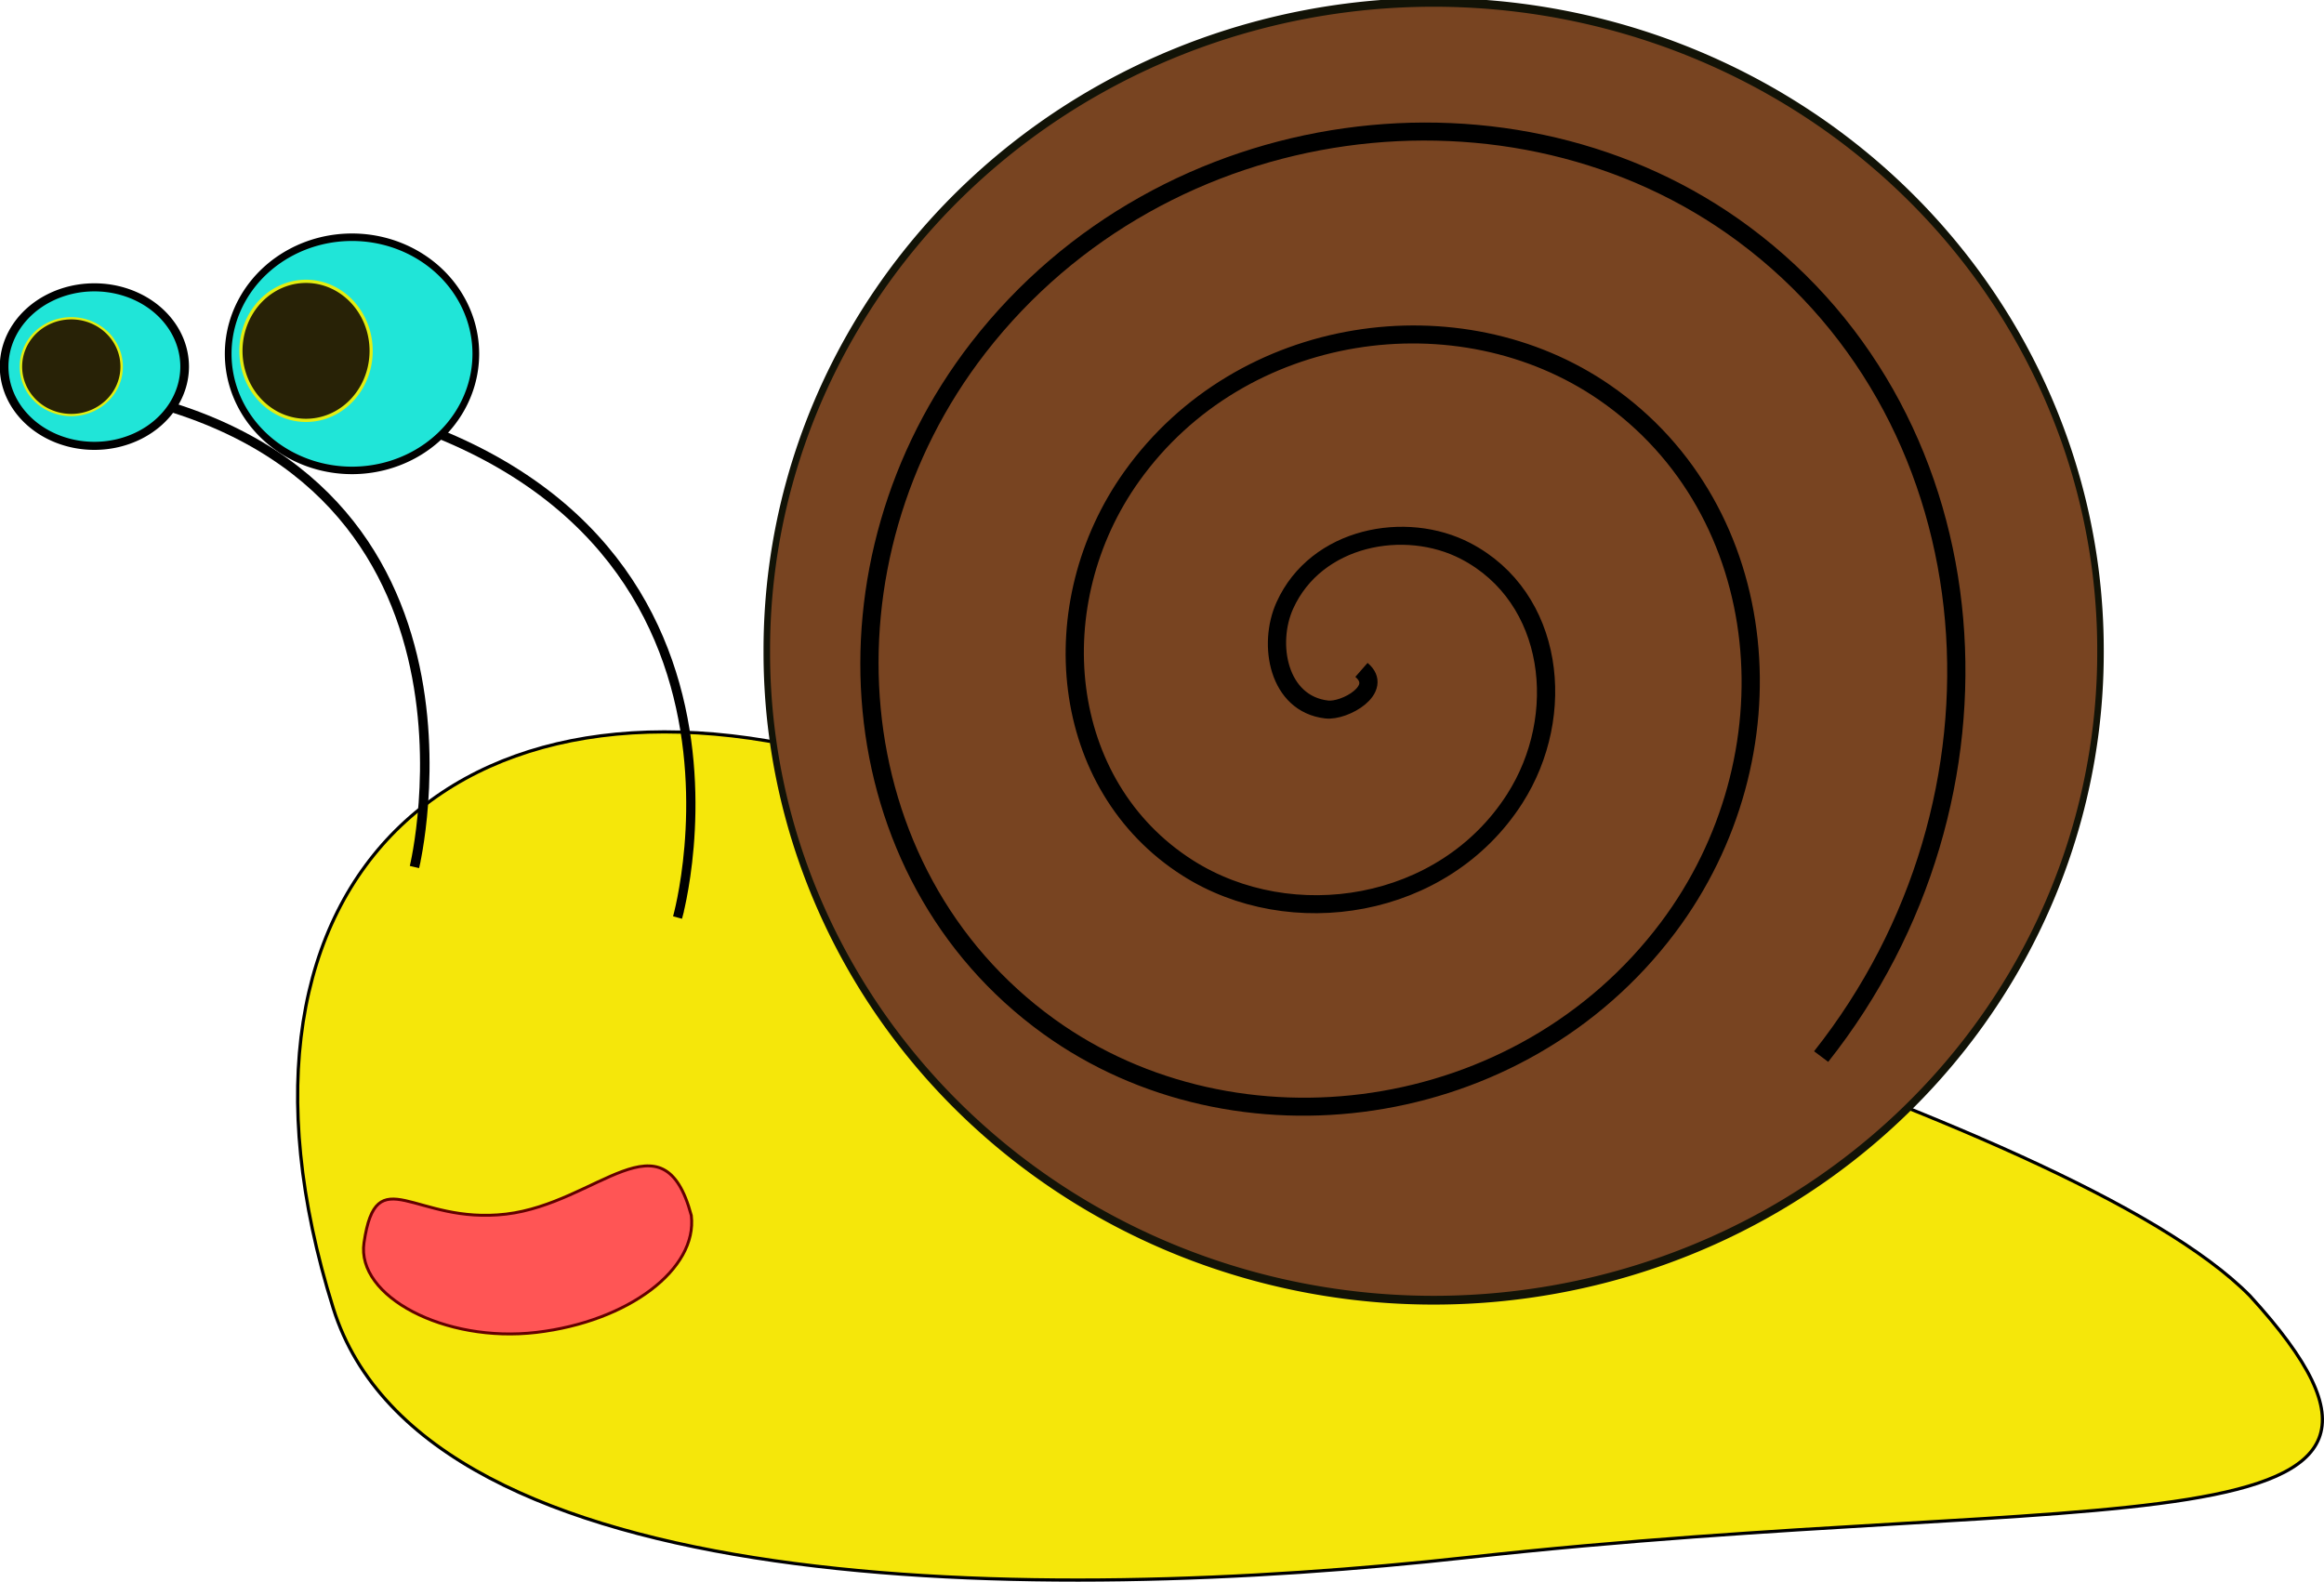
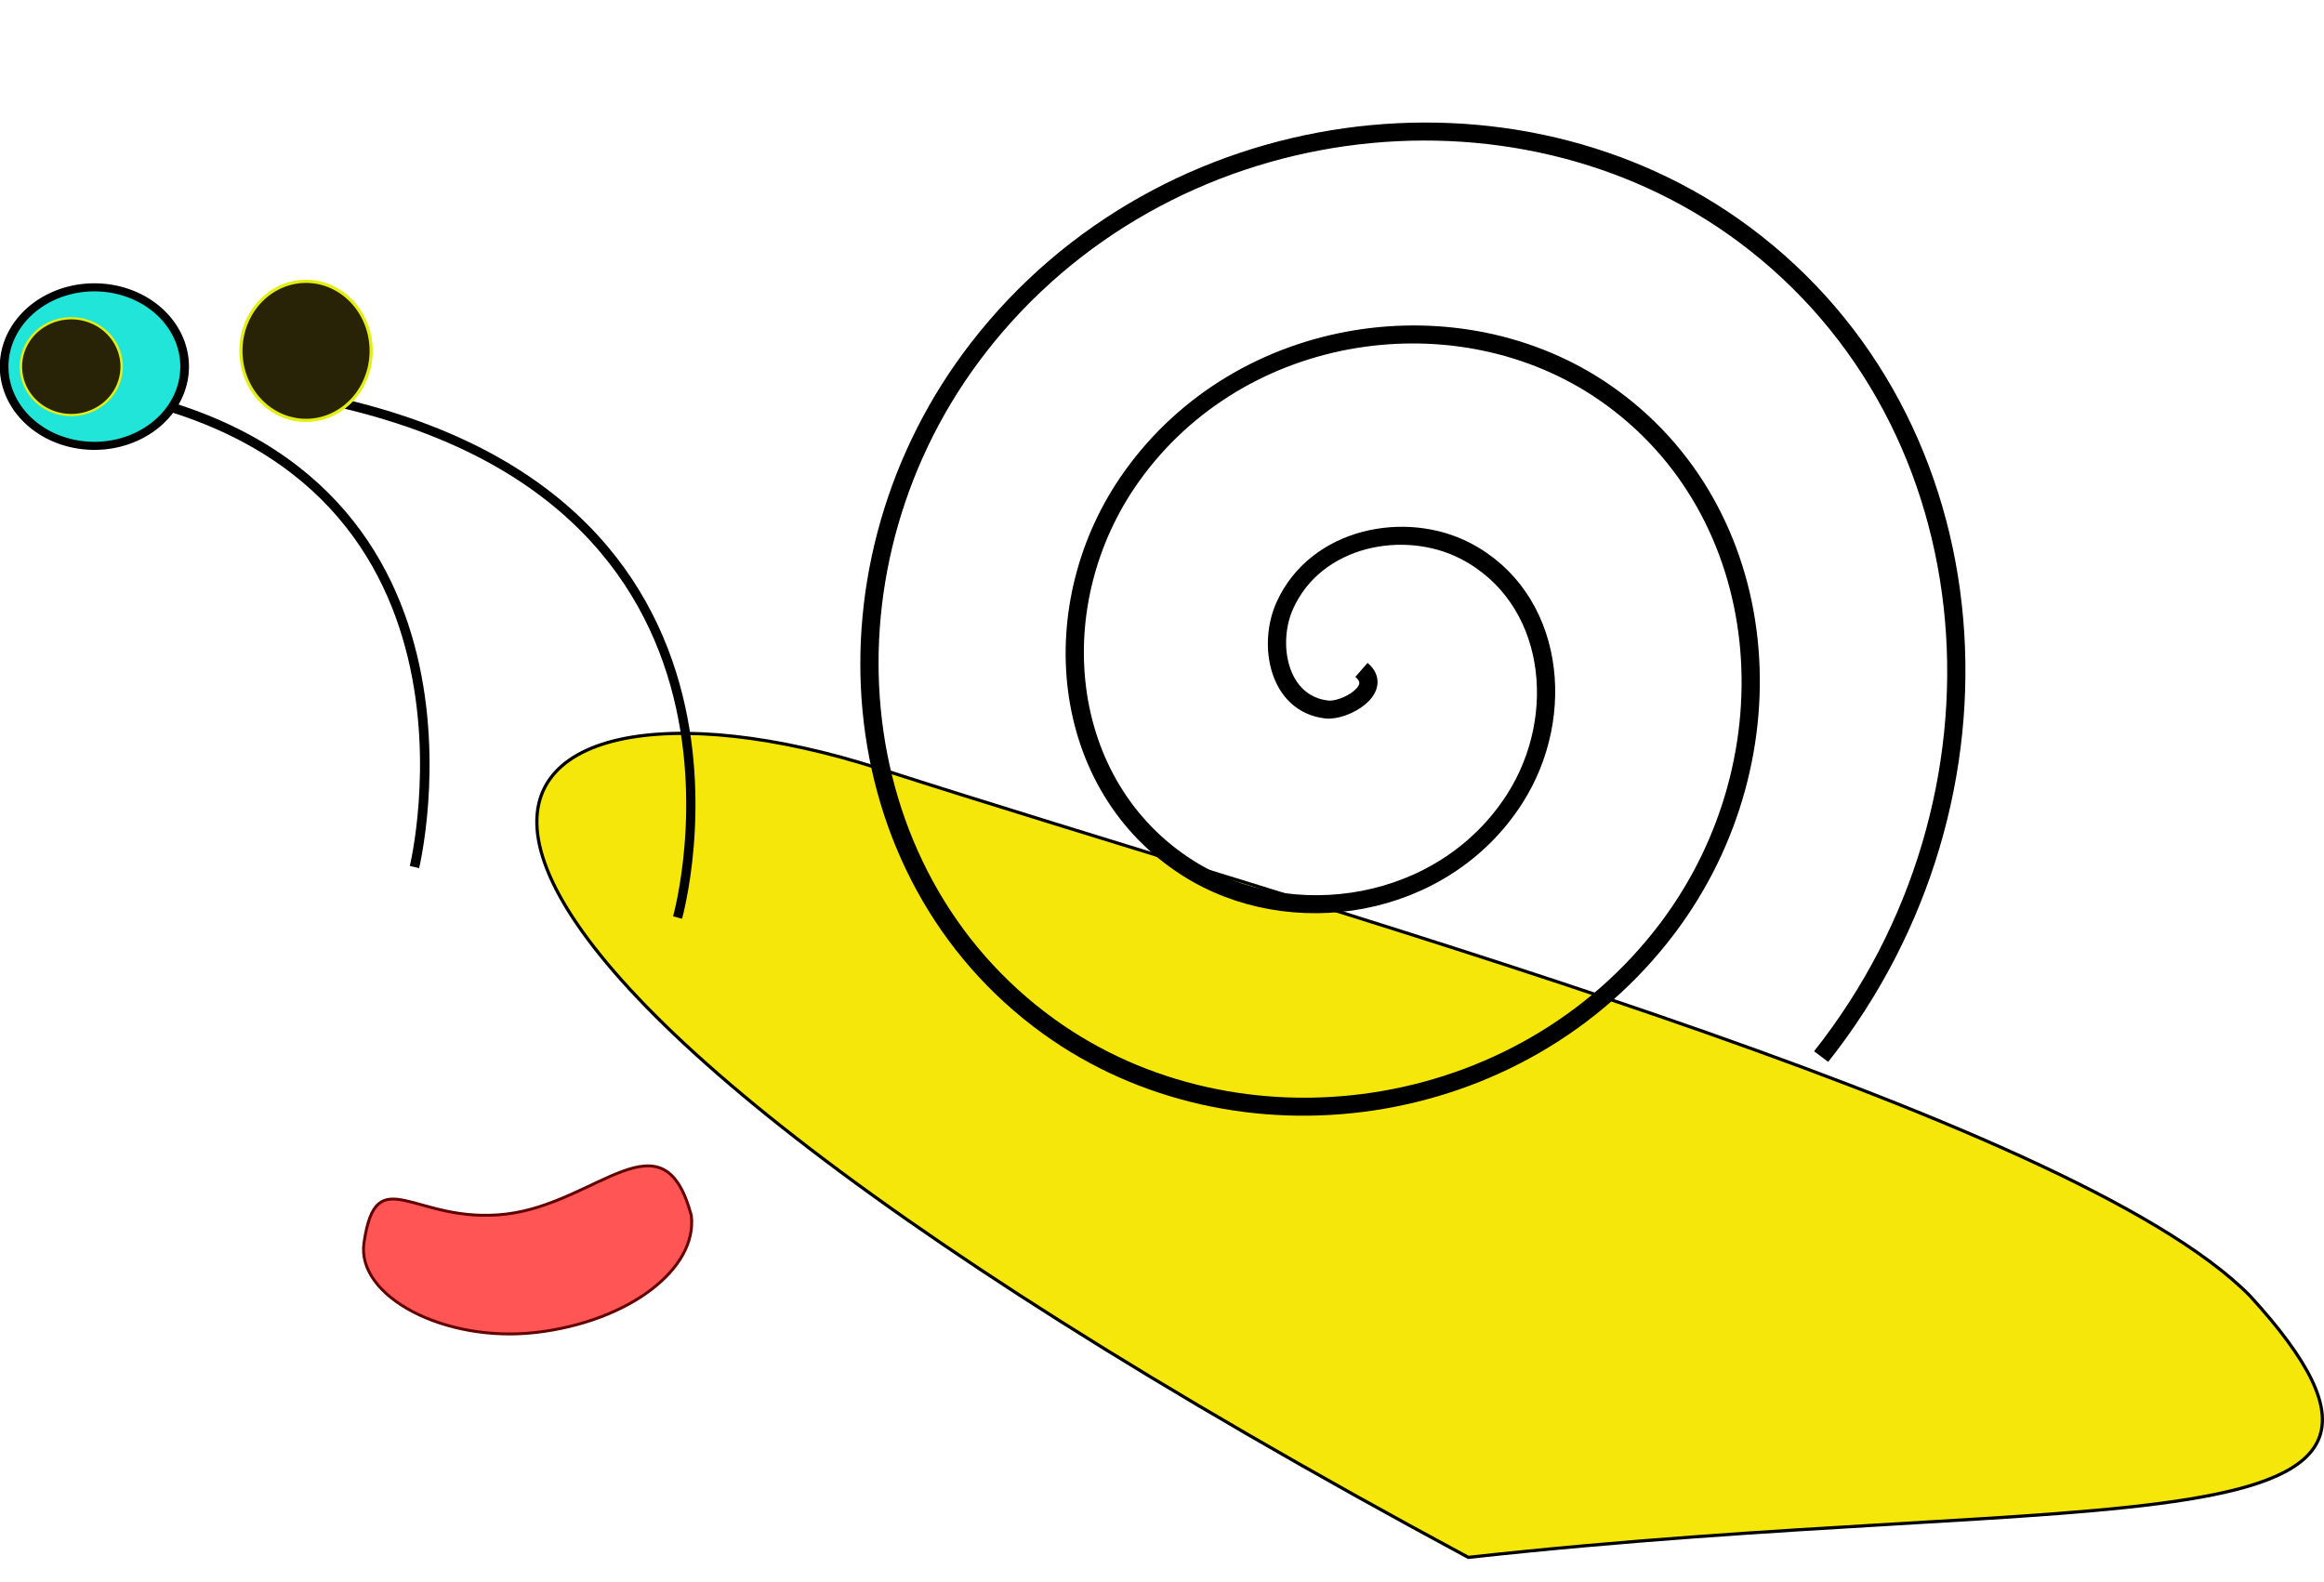
<svg xmlns="http://www.w3.org/2000/svg" xmlns:ns1="http://www.inkscape.org/namespaces/inkscape" xmlns:ns2="http://sodipodi.sourceforge.net/DTD/sodipodi-0.dtd" width="719.211" height="489.539" id="svg2" ns1:label="Pozadí" ns2:version="0.32" ns1:version="0.46" ns2:docbase="F:\Projekt_Kliparty\8.B prace\svg\6) Zvířata =)" ns2:docname="Machovka_snail_ok.svg" ns1:export-filename="C:\Documents and Settings\Šárka\Plocha\PNG\6) Zvířata =)\hlemyzd .png" ns1:export-xdpi="90" ns1:export-ydpi="90" version="1.0" ns1:output_extension="org.inkscape.output.svg.inkscape">
  <defs id="defs3">
    <ns1:perspective ns2:type="inkscape:persp3d" ns1:vp_x="0 : 372.04724 : 1" ns1:vp_y="0 : 1000 : 0" ns1:vp_z="1052.3622 : 372.04724 : 1" ns1:persp3d-origin="526.18109 : 248.03149 : 1" id="perspective18" />
  </defs>
  <ns2:namedview id="base" pagecolor="#ffffff" bordercolor="#666666" borderopacity="1.0" ns1:pageopacity="0.0" ns1:pageshadow="2" ns1:zoom="0.51123084" ns1:cx="372.04724" ns1:cy="430.79795" ns1:document-units="px" ns1:current-layer="layer1" ns1:window-width="1024" ns1:window-height="703" ns1:window-x="132" ns1:window-y="63" width="1052.362px" height="744.094px" showgrid="false" />
  <g ns1:label="Vrstva 1" ns1:groupmode="layer" id="layer1" transform="translate(-145.29,-73.322)">
    <g id="g1879" transform="translate(123.232,-324.707)">
-       <path ns2:nodetypes="csssc" id="path1306" d="M 718.313,799.052 C 793.172,880.818 672.893,858.39 476.459,880.048 C 343.731,894.683 153.725,893.887 125.196,802.964 C 82.967,668.384 166.822,594.871 294.109,635.901 C 427.612,678.934 662.648,742.715 718.313,799.052 z" style="fill:#f5e70a;fill-opacity:1;stroke:#000000;stroke-width:0.991;stroke-opacity:1" />
+       <path ns2:nodetypes="csssc" id="path1306" d="M 718.313,799.052 C 793.172,880.818 672.893,858.39 476.459,880.048 C 82.967,668.384 166.822,594.871 294.109,635.901 C 427.612,678.934 662.648,742.715 718.313,799.052 z" style="fill:#f5e70a;fill-opacity:1;stroke:#000000;stroke-width:0.991;stroke-opacity:1" />
      <path style="fill:none;fill-opacity:0.75;fill-rule:evenodd;stroke:#000000;stroke-width:2.868;stroke-linecap:butt;stroke-linejoin:miter;stroke-miterlimit:4;stroke-dasharray:none;stroke-opacity:1" d="M 107.997,519.027 C 270.842,544.059 231.74,682 231.74,682 L 232.328,679.75" id="path3080" />
      <path id="path3078" d="M 54.158,519.014 C 180.711,541.647 150.323,666.364 150.323,666.364 L 150.78,664.33" style="fill:none;fill-opacity:0.75;fill-rule:evenodd;stroke:#000000;stroke-width:2.951;stroke-linecap:butt;stroke-linejoin:miter;stroke-miterlimit:4;stroke-dasharray:none;stroke-opacity:1" />
      <path transform="matrix(0.816,0,0,0.76,-22.954,411.146)" d="M 125.188,132.034 A 34.231,32.275 0 1 1 56.726,132.034 A 34.231,32.275 0 1 1 125.188,132.034 z" ns2:ry="32.275047" ns2:rx="34.231113" ns2:cy="132.03429" ns2:cx="90.956955" id="path1309" style="fill:#20e5d8;fill-opacity:1;stroke:#000000;stroke-width:3.285;stroke-miterlimit:4;stroke-dasharray:none;stroke-opacity:1" ns2:type="arc" />
-       <path transform="matrix(1.031,0,0,1.153,-60.594,340.643)" d="M 222.991,144.749 A 37.165,31.297 0 1 1 148.661,144.749 A 37.165,31.297 0 1 1 222.991,144.749 z" ns2:ry="31.297016" ns2:rx="37.165207" ns2:cy="144.7487" ns2:cx="185.82603" id="path1311" style="fill:#20e5d8;fill-opacity:1;stroke:#000000;stroke-width:2.009;stroke-miterlimit:4;stroke-dasharray:none;stroke-opacity:1" ns2:type="arc" />
      <path transform="matrix(0.759,0,0,0.696,393.756,507.426)" d="M -440.114,5.868 A 20.539,21.517 0 1 1 -481.192,5.868 A 20.539,21.517 0 1 1 -440.114,5.868 z" ns2:ry="21.516699" ns2:rx="20.538668" ns2:cy="5.8681908" ns2:cx="-460.65295" id="path4828" style="fill:#282206;fill-opacity:1;stroke:#e3ee12;stroke-opacity:1" ns2:type="arc" />
      <path ns2:type="arc" style="fill:#282206;fill-opacity:1;stroke:#e3ee12;stroke-opacity:1" id="path5703" ns2:cx="-460.65295" ns2:cy="5.8681908" ns2:rx="20.538668" ns2:ry="21.516699" d="M -440.114,5.868 A 20.539,21.517 0 1 1 -481.192,5.868 A 20.539,21.517 0 1 1 -440.114,5.868 z" transform="matrix(0.981,0,0,1,568.667,500.752)" />
-       <path transform="matrix(0.986,0,0,1.322,263.219,412.124)" d="M 414.685,141.815 A 209.299,151.595 0 1 1 -3.912,141.815 A 209.299,151.595 0 1 1 414.685,141.815 z" ns2:ry="151.59492" ns2:rx="209.2988" ns2:cy="141.81461" ns2:cx="205.38667" id="path5707" style="fill:#784421;fill-opacity:1;stroke:#121307;stroke-width:2.051;stroke-miterlimit:4;stroke-dasharray:none;stroke-opacity:1" ns2:type="arc" />
      <path transform="matrix(0.898,-0.241,0.196,0.875,343.784,701.044)" d="M 127.144,-74.33 C 133.225,-65.798 118.643,-61.924 112.963,-64.224 C 97.571,-70.456 98.436,-91.366 106.931,-102.693 C 122.127,-122.956 152.356,-120.556 169.689,-104.649 C 195.125,-81.306 191.033,-40.677 167.569,-17.605 C 136.296,13.148 84.953,7.287 56.237,-23.799 C 20.1,-62.917 27.765,-125.105 66.506,-159.419 C 113.427,-200.978 186.529,-191.492 226.414,-145.075 C 273.418,-90.374 262.1,-6.319 207.995,39.121 C 145.528,91.584 50.495,78.428 -0.489,16.626 C -58.421,-53.597 -43.423,-159.624 26.081,-216.145 C 104.054,-279.553 221.089,-262.711 283.14,-185.5 C 352.029,-99.782 333.34,28.269 248.42,95.847" ns2:t0="0" ns2:argument="-17.897921" ns2:radius="208.96948" ns2:revolution="3" ns2:expansion="1" ns2:cy="-74.330414" ns2:cx="127.14413" id="path5705" style="fill:none;fill-opacity:1;fill-rule:evenodd;stroke:#000000;stroke-width:6.138;stroke-linecap:butt;stroke-linejoin:miter;stroke-miterlimit:4;stroke-dasharray:none;stroke-opacity:1" ns2:type="spiral" />
      <path ns2:nodetypes="csssc" id="path10968" d="M 236.003,774.236 C 237.962,790.857 216.489,807.064 188.072,810.412 C 159.655,813.761 132.277,799.25 134.7,782.691 C 138.558,756.332 150.228,777.152 178.645,773.804 C 207.062,770.455 227.295,741.697 236.003,774.236 z" style="fill:#ff5555;fill-opacity:1;stroke:#620000;stroke-width:0.9;stroke-miterlimit:4;stroke-opacity:1" />
    </g>
  </g>
</svg>